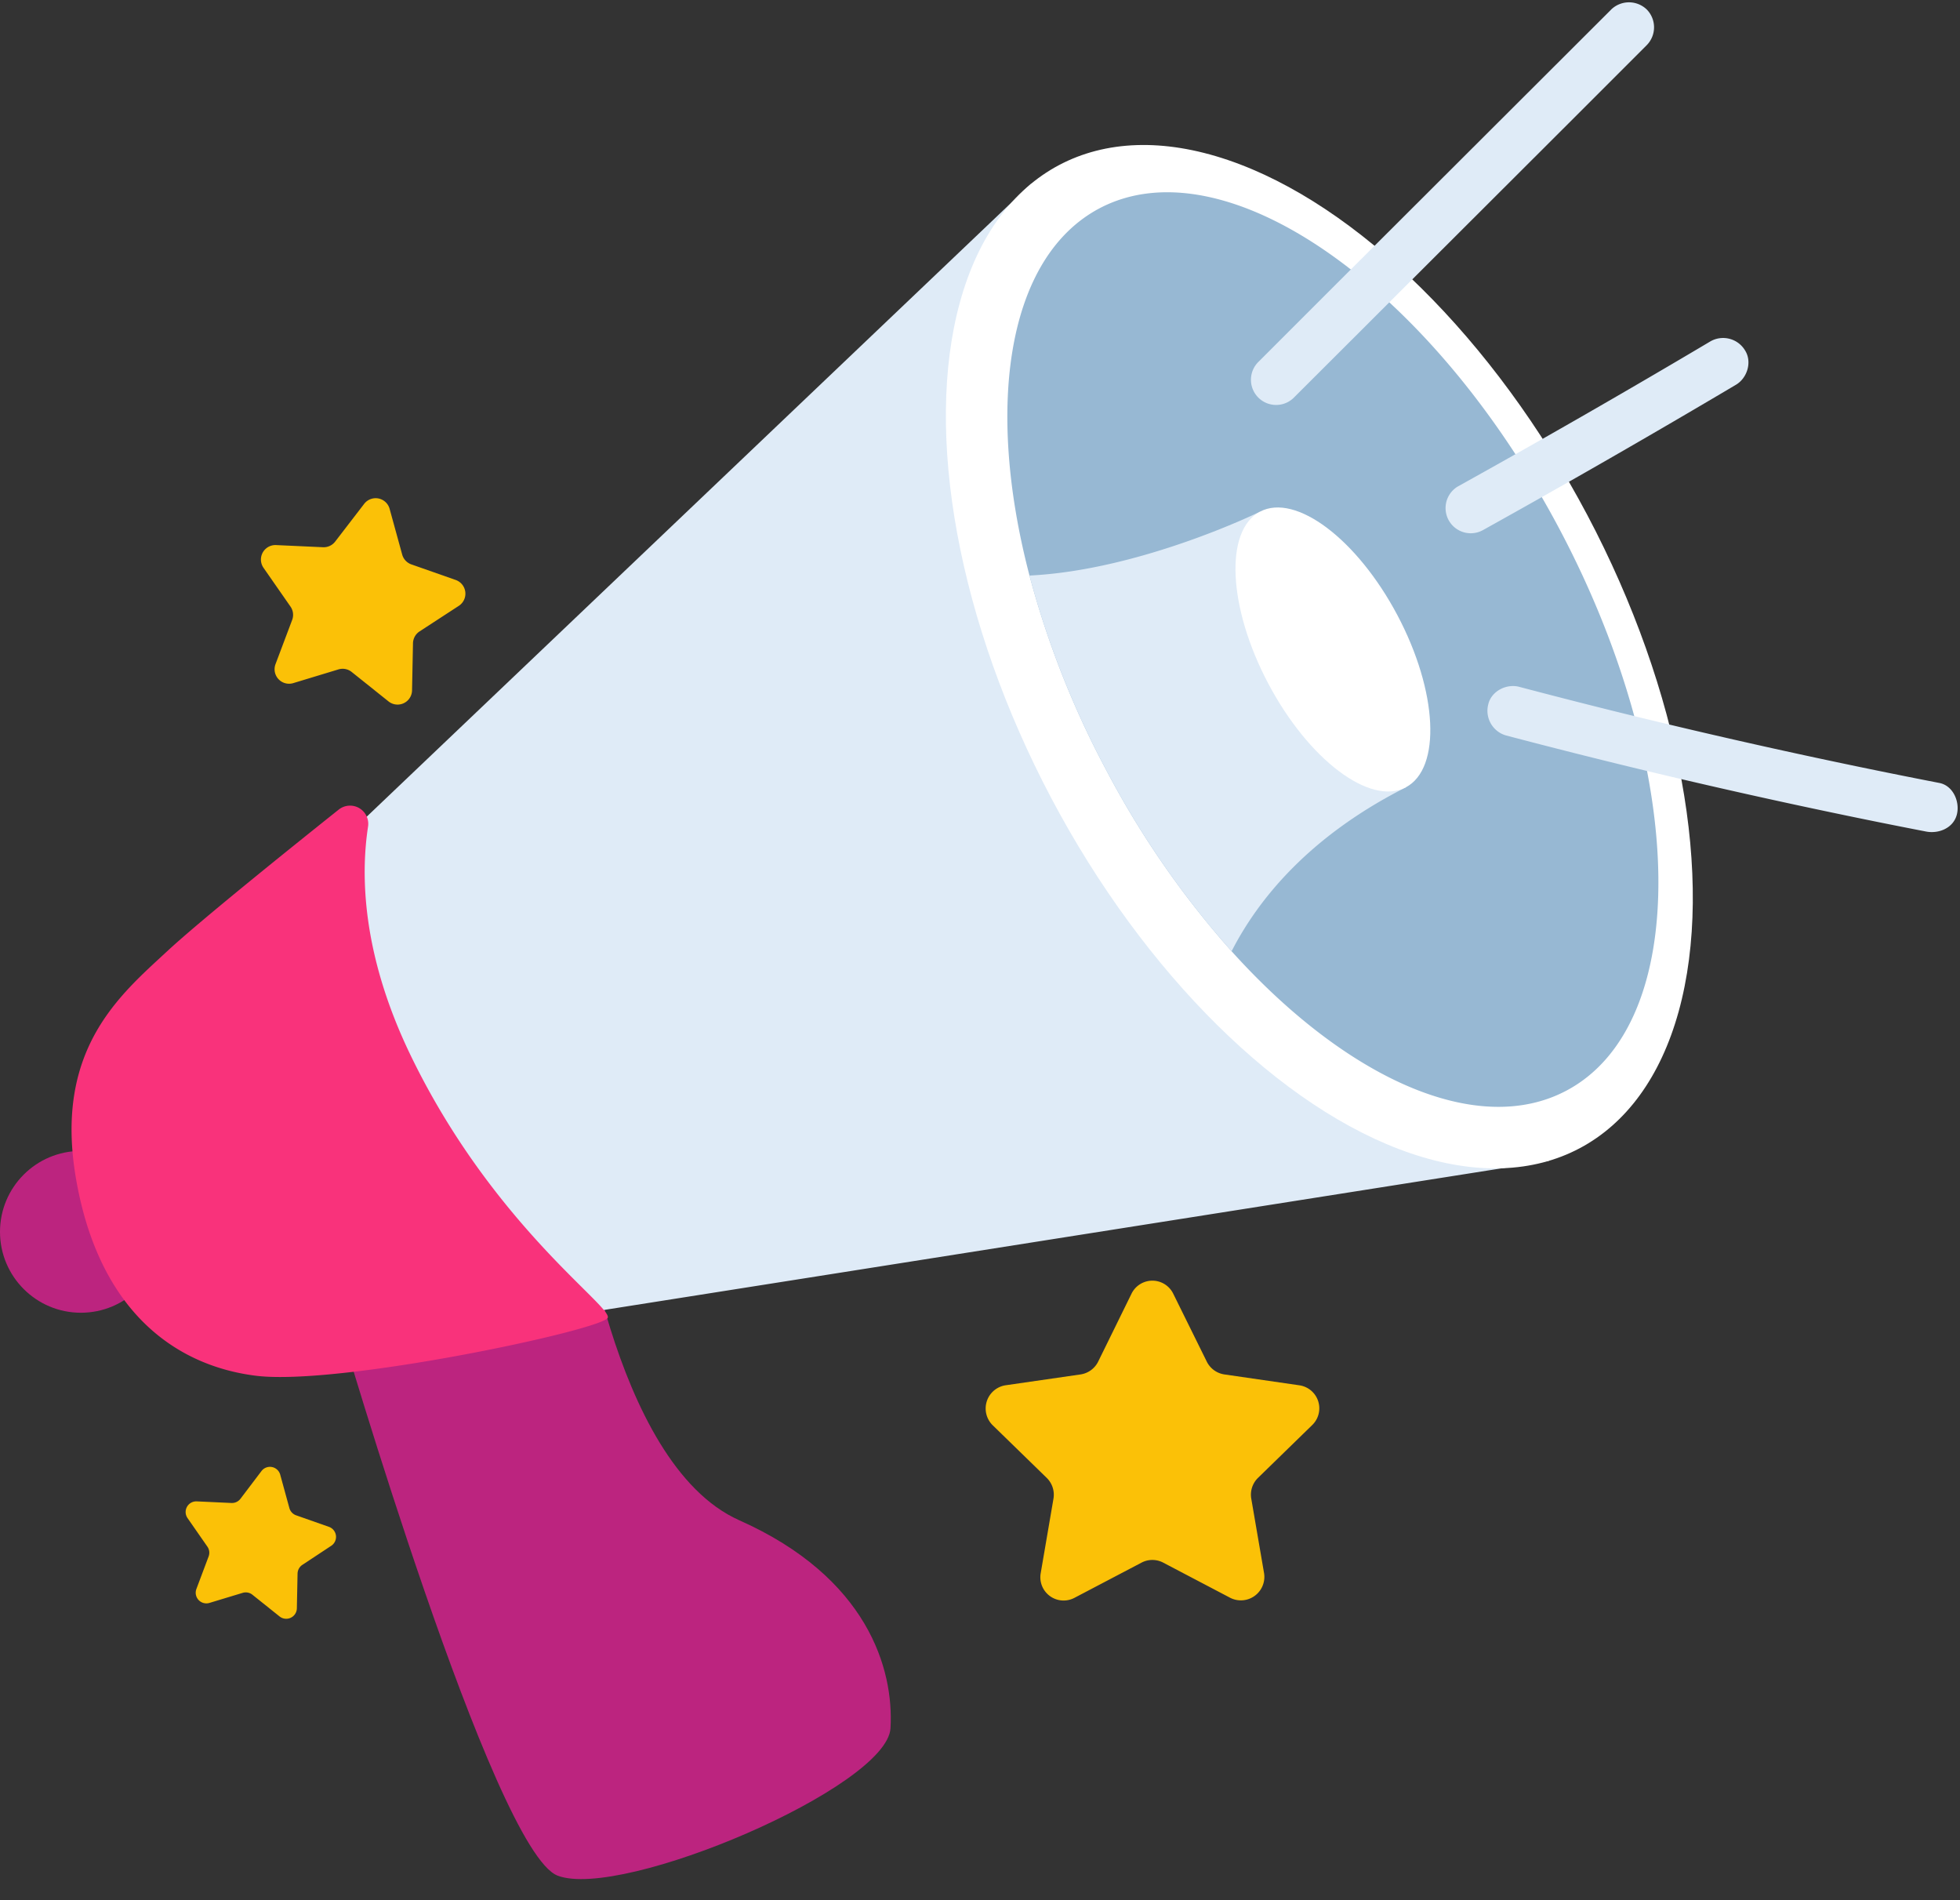
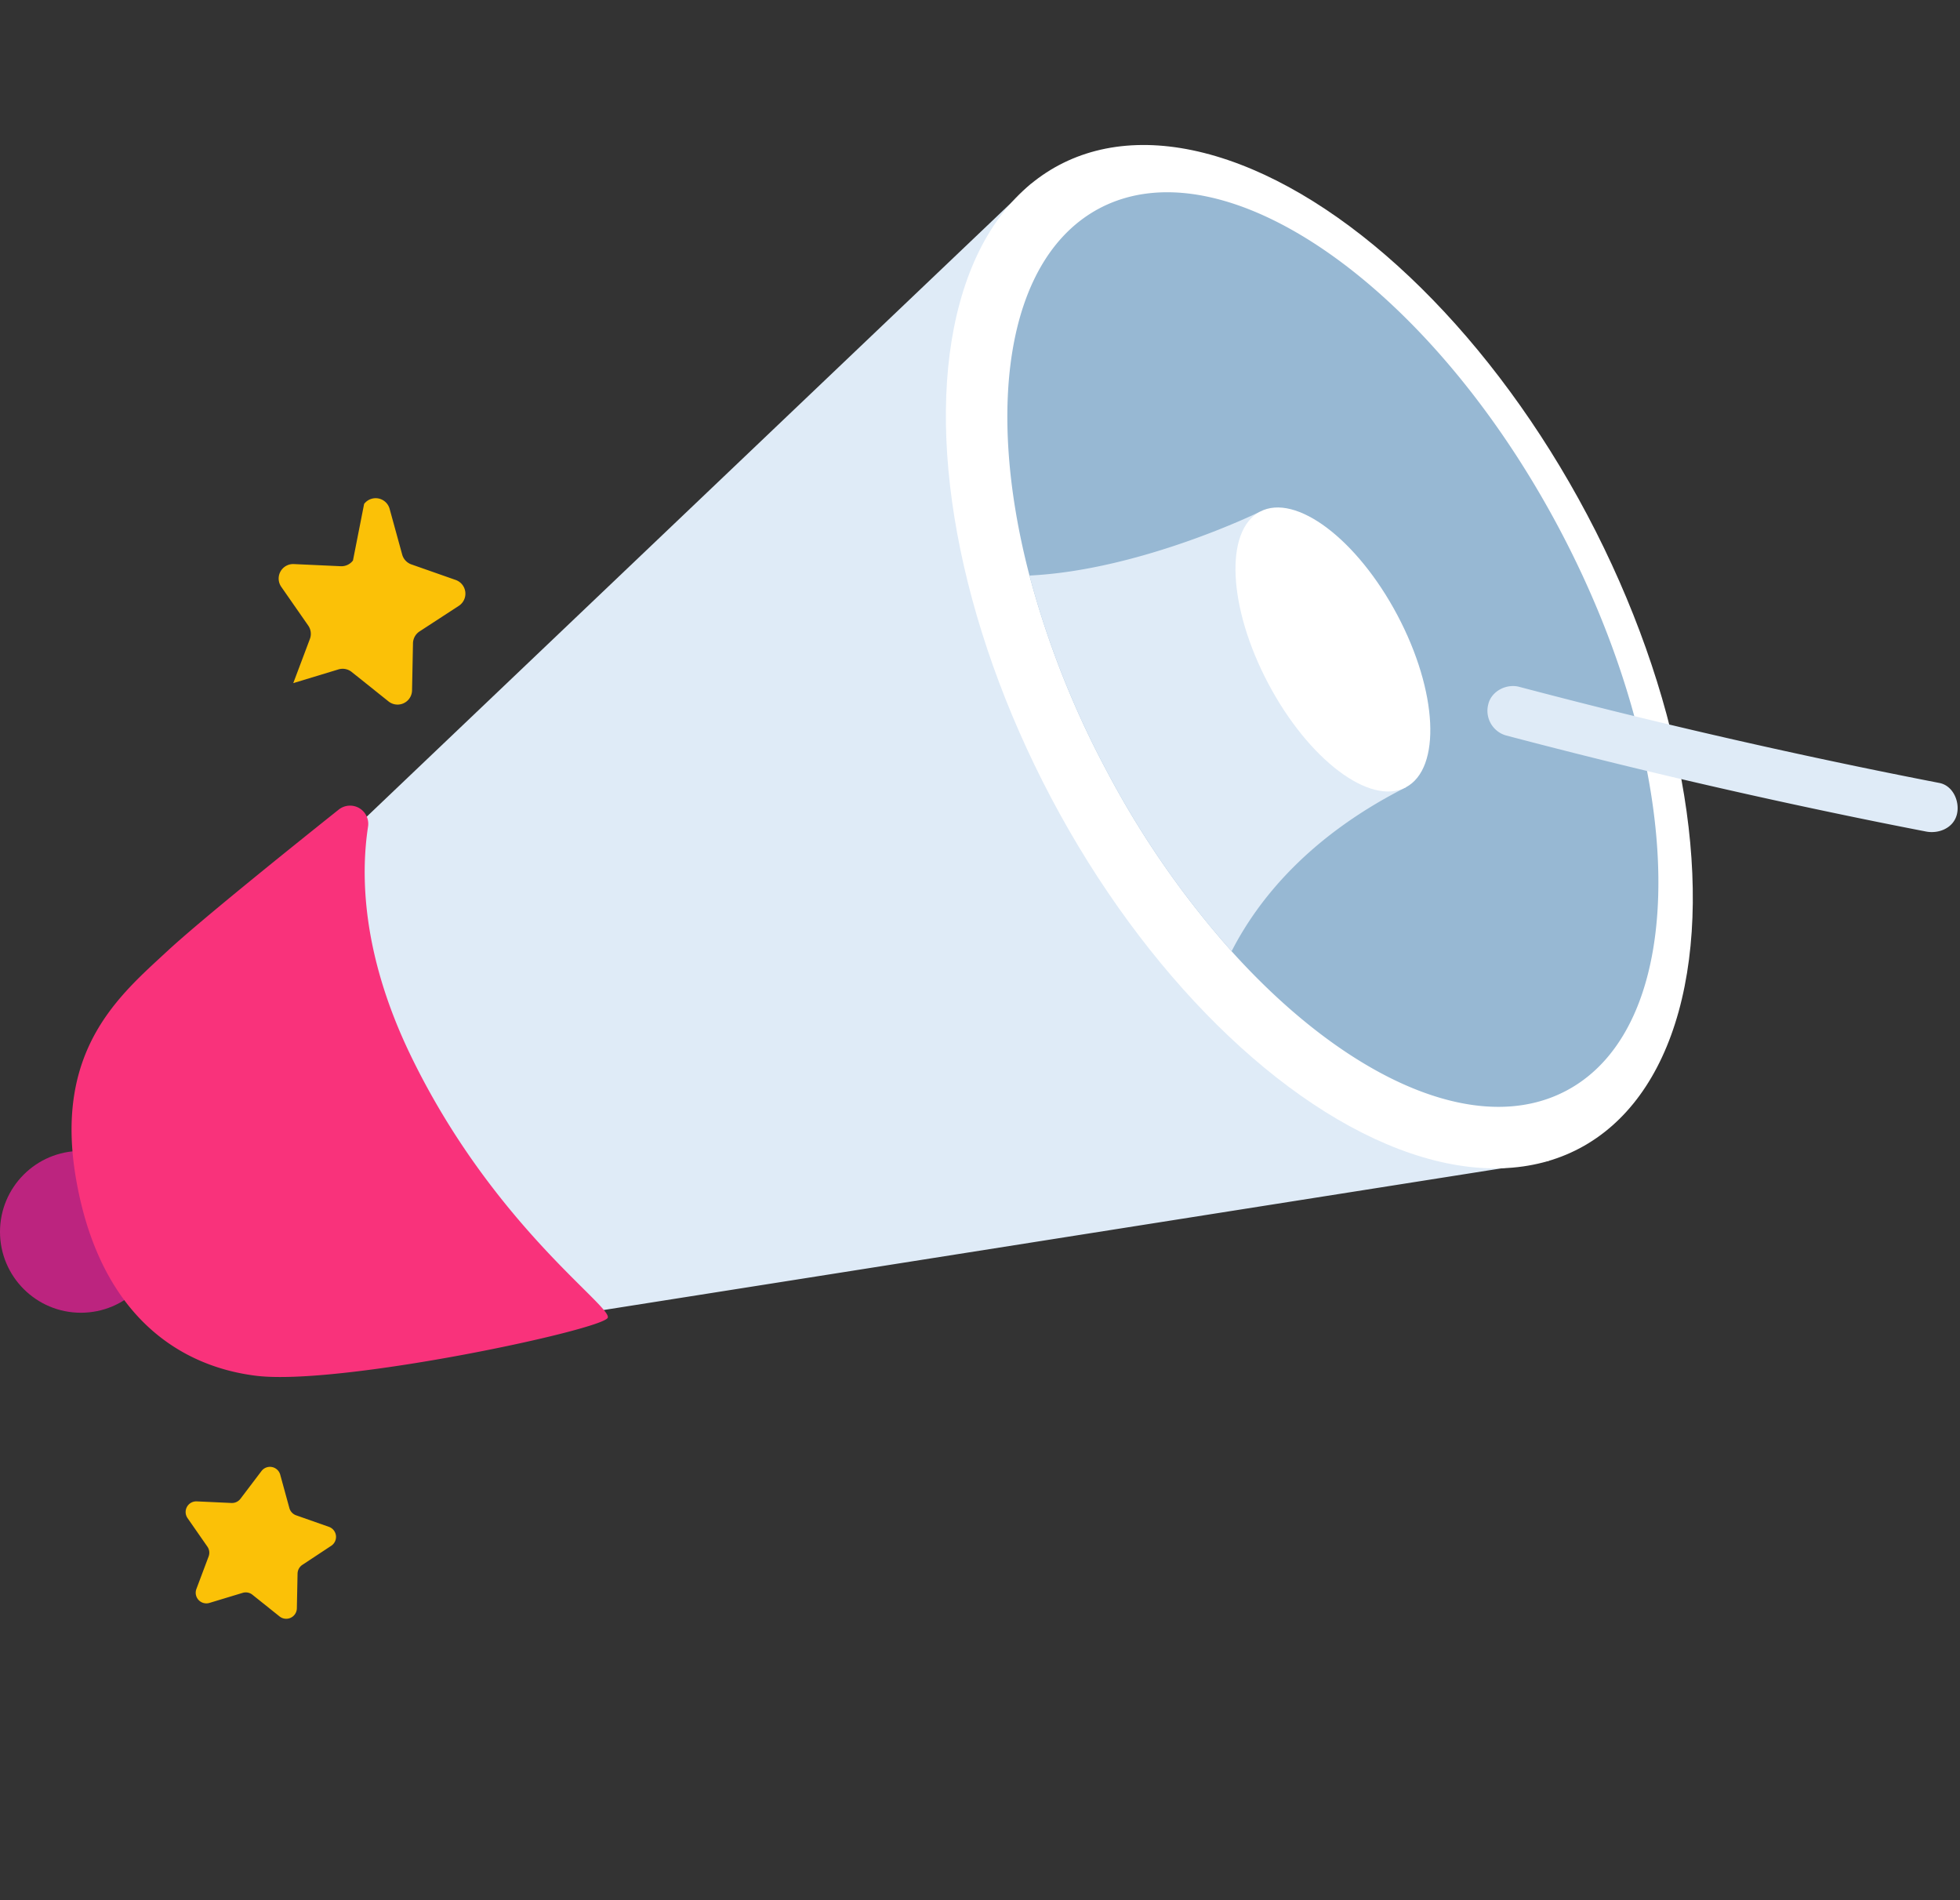
<svg xmlns="http://www.w3.org/2000/svg" height="485.2" preserveAspectRatio="xMidYMid meet" version="1.0" viewBox="0.0 -0.1 500.6 485.2" width="500.6" zoomAndPan="magnify">
  <rect x="0.0" y="-0.1" width="500.6" height="485.2" fill="#333333" stroke="none" />
  <g data-name="Layer 2">
    <g id="change1_1">
      <circle cx="20.66" cy="314.46" fill="#bc247f" r="20.66" />
    </g>
    <g id="change1_2">
-       <path d="M86.75,338.21S126,472.63,142.44,478.87s84.11-22.56,85-37.65-5.82-38.5-38.63-53.11S147.5,301,147.5,301Z" fill="#bc247f" />
-     </g>
+       </g>
    <g id="change2_1">
      <path d="M263.38,46.81,42.62,257.06a49.85,49.85,0,0,0-9.51,60.17l1.43,2.62A49.88,49.88,0,0,0,86,345.18l309.59-48.84Z" fill="#dfebf7" />
    </g>
    <g id="change3_1">
      <ellipse cx="336.97" cy="167.61" fill="#fff" rx="77.41" ry="142.05" transform="rotate(-27.9 336.93 167.595)" />
    </g>
    <g id="change4_1">
      <path d="M262.94,146.87a232.82,232.82,0,0,0,19.55,49.57,231.46,231.46,0,0,0,32.07,46.37c29.24,32.43,62.65,47.71,85.5,35.6,32-16.94,31.23-81.08-1.7-143.3s-85.56-98.9-117.57-82C257.39,65.52,251.51,103.19,262.94,146.87Z" fill="#97b8d3" />
    </g>
    <g id="change2_2">
      <path d="M262.94,146.87a232.82,232.82,0,0,0,19.55,49.57,231.46,231.46,0,0,0,32.07,46.37c6.73-13.14,19.68-29.31,44.5-41.85l-37.27-70.38S291.48,145.48,262.94,146.87Z" fill="#dfebf7" />
    </g>
    <g id="change3_2">
      <ellipse cx="340.43" cy="165.78" fill="#fff" rx="18.66" ry="39.82" transform="rotate(-27.9 340.378 165.76)" />
    </g>
    <g id="change5_1">
      <path d="M86.47,206.67A4.65,4.65,0,0,1,94,211c-1.87,12.22-1.62,32.35,10.69,58,20.89,43.46,51.55,64.34,50.54,67.38s-68.73,17.51-89.95,14.82S25.16,334,19.43,301s11.12-46.93,23.24-58.17C50.84,235.25,72.92,217.47,86.47,206.67Z" fill="#f9327b" />
    </g>
    <g id="change2_3">
-       <path d="M411.51,2.34l-70,69.87-20,20a6.43,6.43,0,1,0,9.09,9.09l70-69.88,20-20a6.49,6.49,0,0,0,0-9.09,6.54,6.54,0,0,0-9.09,0Z" fill="#dfebf7" />
-     </g>
+       </g>
    <g id="change2_4">
-       <path d="M436.89,87.05q-32,19-64.59,37.1a6.43,6.43,0,0,0,6.49,11.1q32.55-18.1,64.59-37.1c2.89-1.71,4.19-5.86,2.3-8.8a6.53,6.53,0,0,0-8.79-2.3Z" fill="#dfebf7" />
-     </g>
+       </g>
    <g id="change2_5">
      <path d="M384.6,187.69q41.46,10.94,83.44,19.73,11.93,2.51,23.89,4.82c3.29.64,7.09-.93,7.9-4.49.73-3.18-1-7.22-4.48-7.91q-42.09-8.18-83.73-18.5-11.82-2.94-23.6-6.05c-3.25-.86-7.13,1.08-7.91,4.49a6.55,6.55,0,0,0,4.49,7.91Z" fill="#dfebf7" />
    </g>
    <g id="change6_1">
-       <path d="M321.28,377.31a6,6,0,0,0-1.7,5.26l3.28,19.09a6,6,0,0,1-8.62,6.27l-17.15-9a5.94,5.94,0,0,0-5.53,0l-17.15,9a5.94,5.94,0,0,1-8.61-6.27l3.27-19.09a6,6,0,0,0-1.71-5.26l-13.88-13.52a6,6,0,0,1,3.3-10.14L276,350.87a6,6,0,0,0,4.47-3.25L289,330.25a5.93,5.93,0,0,1,10.65,0l8.58,17.37a6,6,0,0,0,4.47,3.25l19.17,2.78a5.94,5.94,0,0,1,3.29,10.14Z" fill="#fbc107" />
-     </g>
+       </g>
    <g id="change6_2">
-       <path d="M107.14,161.15a3.72,3.72,0,0,0-1.66,3l-.24,12.06a3.7,3.7,0,0,1-6,2.81l-9.42-7.53a3.7,3.7,0,0,0-3.38-.65l-11.54,3.5a3.7,3.7,0,0,1-4.53-4.85l4.25-11.28a3.69,3.69,0,0,0-.43-3.42l-6.89-9.9a3.7,3.7,0,0,1,3.21-5.8l12,.55a3.7,3.7,0,0,0,3.11-1.46L93,128.58a3.7,3.7,0,0,1,6.51,1.25l3.2,11.64A3.71,3.71,0,0,0,105,144l11.39,4a3.71,3.71,0,0,1,.82,6.59Z" fill="#fbc107" />
+       <path d="M107.14,161.15a3.72,3.72,0,0,0-1.66,3l-.24,12.06a3.7,3.7,0,0,1-6,2.81l-9.42-7.53a3.7,3.7,0,0,0-3.38-.65l-11.54,3.5l4.25-11.28a3.69,3.69,0,0,0-.43-3.42l-6.89-9.9a3.7,3.7,0,0,1,3.21-5.8l12,.55a3.7,3.7,0,0,0,3.11-1.46L93,128.58a3.7,3.7,0,0,1,6.51,1.25l3.2,11.64A3.71,3.71,0,0,0,105,144l11.39,4a3.71,3.71,0,0,1,.82,6.59Z" fill="#fbc107" />
    </g>
    <g id="change6_3">
      <path d="M77.21,399.51A2.75,2.75,0,0,0,76,401.73l-.18,8.87a2.72,2.72,0,0,1-4.42,2.07l-6.93-5.54a2.72,2.72,0,0,0-2.49-.48l-8.49,2.57a2.72,2.72,0,0,1-3.33-3.56l3.12-8.3a2.7,2.7,0,0,0-.31-2.51l-5.07-7.29a2.72,2.72,0,0,1,2.36-4.27l8.86.41a2.73,2.73,0,0,0,2.3-1.08l5.36-7.07a2.72,2.72,0,0,1,4.79.92L73.91,385a2.74,2.74,0,0,0,1.73,1.85L84,389.79a2.72,2.72,0,0,1,.6,4.84Z" fill="#fbc107" />
    </g>
  </g>
</svg>